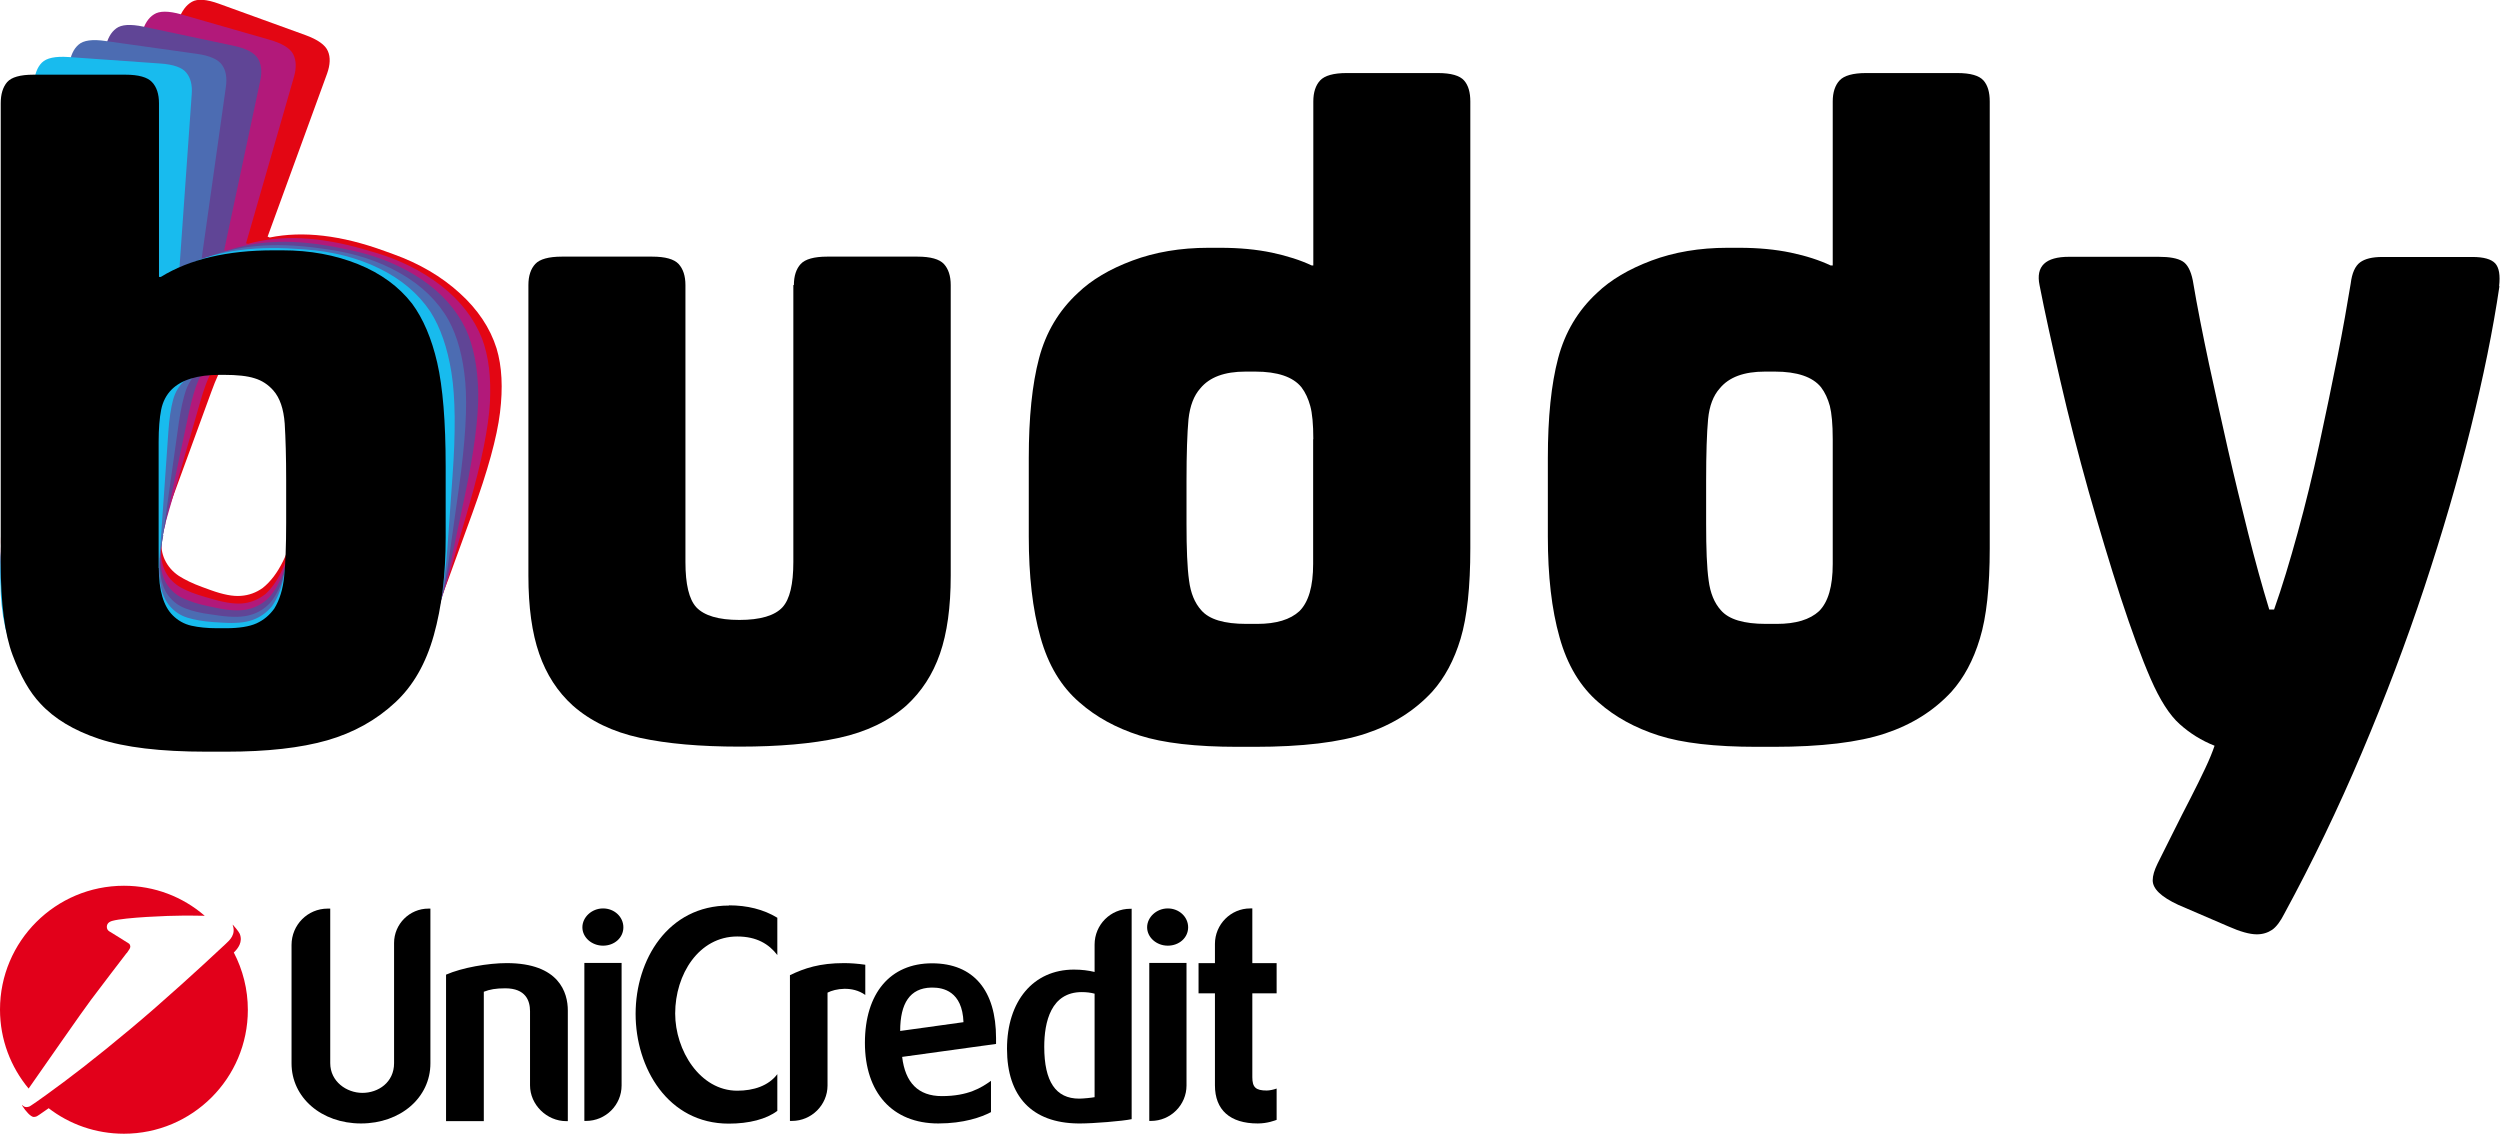
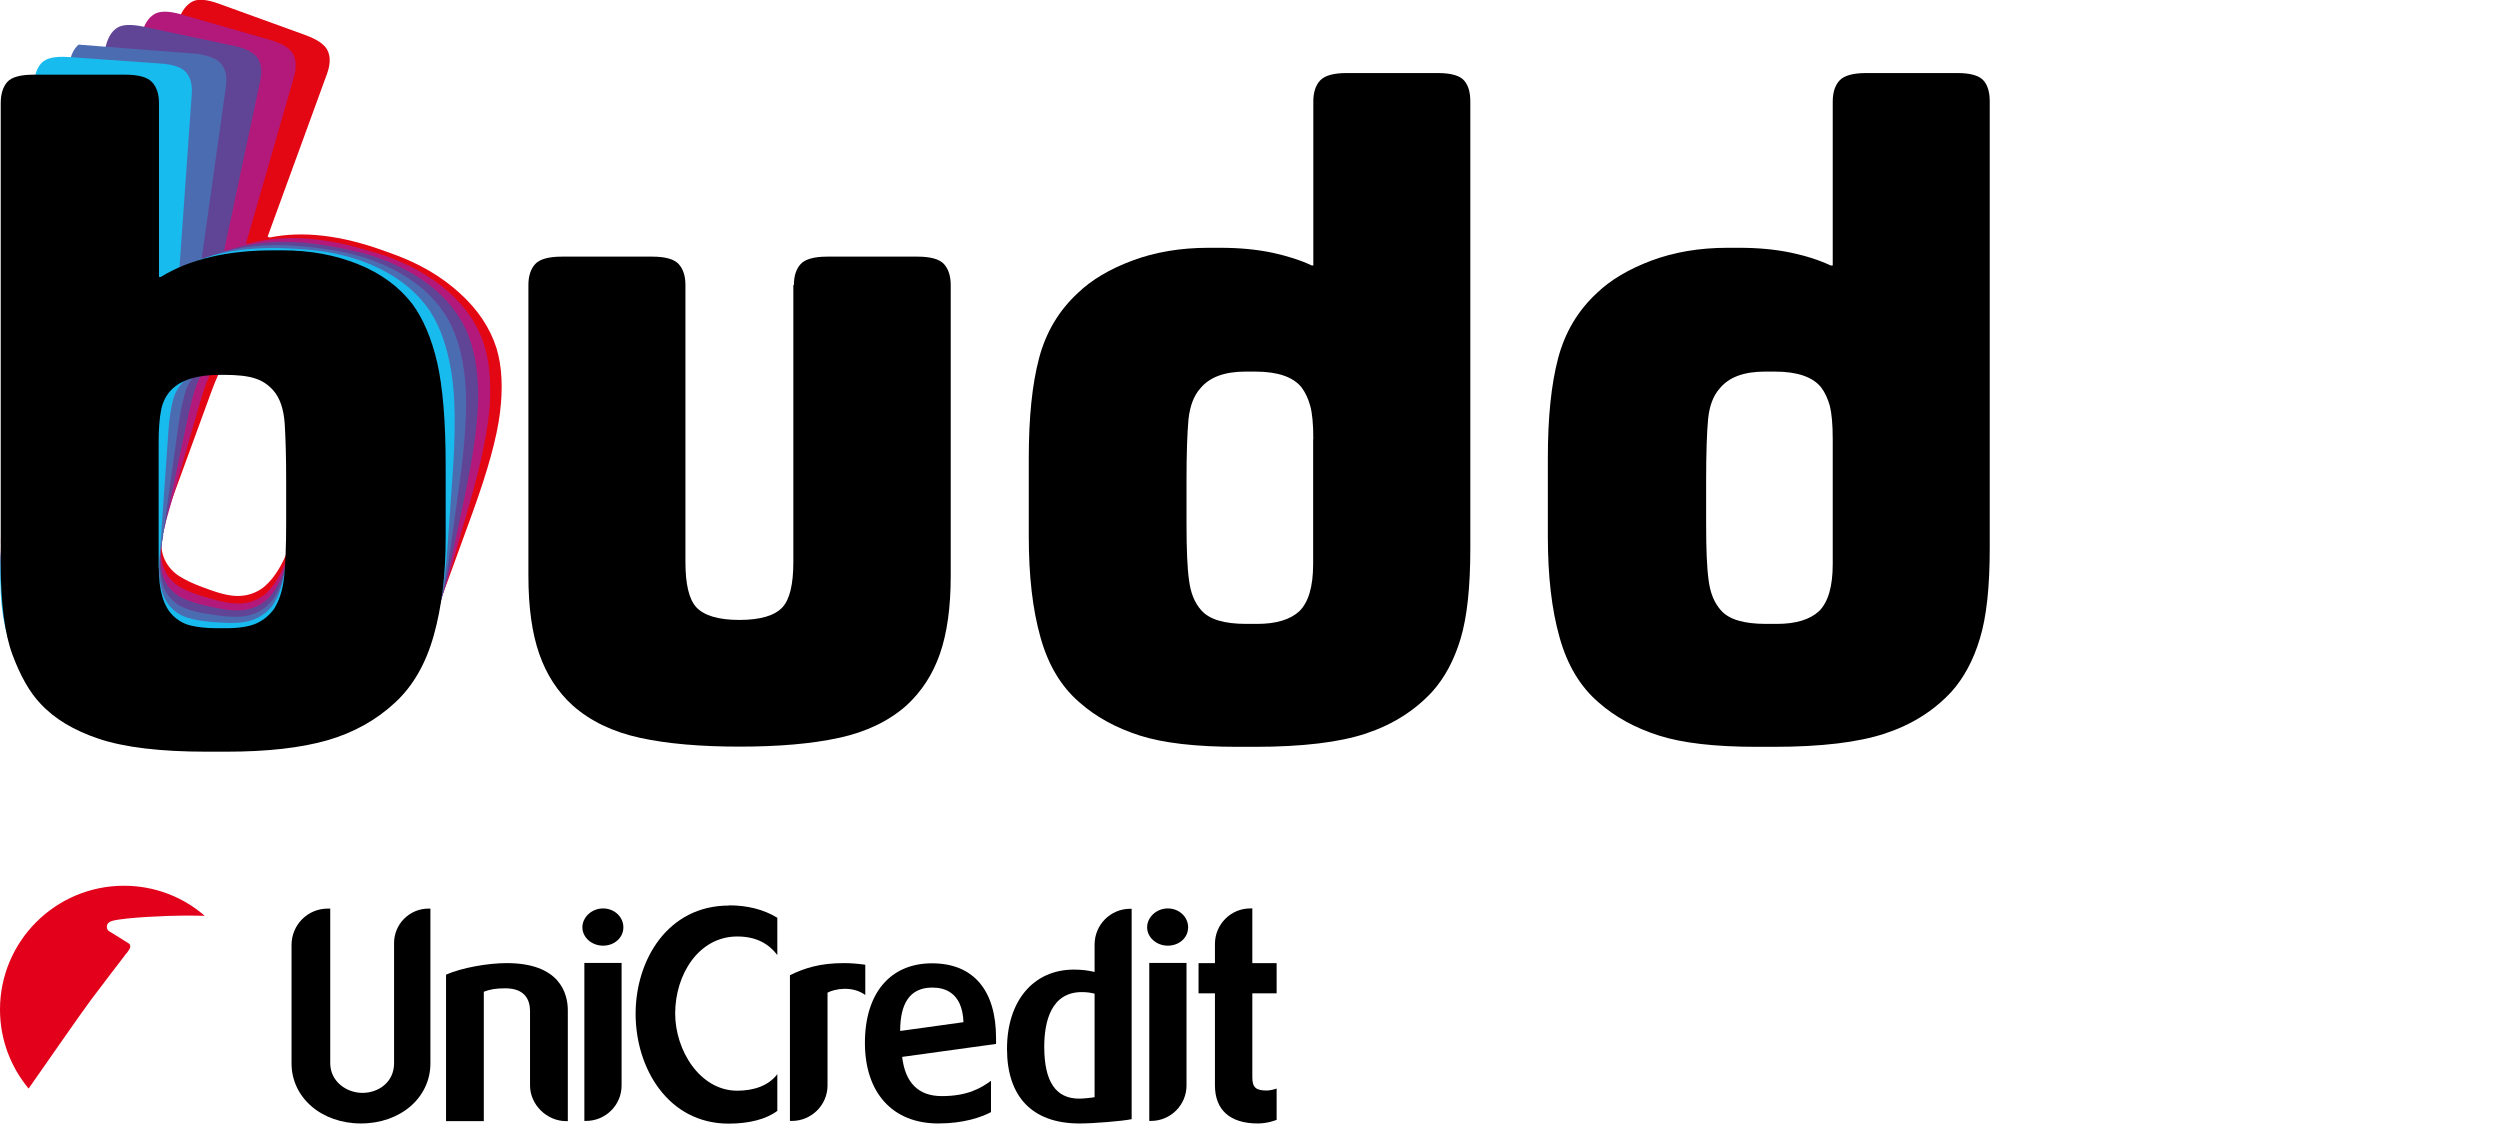
<svg xmlns="http://www.w3.org/2000/svg" width="86" height="39" viewBox="0 0 86 39" fill="none">
  <g clip-path="url(#clip0_87_672)">
    <path d="M27.31 9.806C27.31 9.49 27.39 9.249 27.545 9.081C27.699 8.914 28.009 8.828 28.454 8.828H31.56C32.012 8.828 32.315 8.914 32.47 9.081C32.624 9.249 32.705 9.49 32.705 9.806V19.803C32.705 20.887 32.581 21.778 32.334 22.49C32.086 23.202 31.702 23.79 31.183 24.267C30.576 24.805 29.803 25.177 28.869 25.381C27.934 25.585 26.79 25.684 25.441 25.684C24.092 25.684 22.948 25.585 22.014 25.381C21.079 25.177 20.306 24.805 19.7 24.267C19.18 23.796 18.796 23.202 18.549 22.49C18.301 21.778 18.177 20.887 18.177 19.803V9.806C18.177 9.49 18.258 9.249 18.413 9.081C18.567 8.914 18.877 8.828 19.328 8.828H22.434C22.886 8.828 23.189 8.914 23.344 9.081C23.498 9.249 23.579 9.49 23.579 9.806V19.333C23.579 20.101 23.703 20.614 23.95 20.887C24.222 21.178 24.717 21.326 25.435 21.326C26.153 21.326 26.654 21.178 26.92 20.887C27.167 20.614 27.291 20.101 27.291 19.333V9.806H27.31Z" fill="black" />
    <path d="M45.178 9.131V3.491C45.178 3.176 45.258 2.934 45.413 2.767C45.568 2.6 45.877 2.513 46.322 2.513H49.465C49.917 2.513 50.214 2.6 50.363 2.767C50.511 2.934 50.579 3.176 50.579 3.491V18.862C50.579 20.193 50.468 21.227 50.245 21.97C50.022 22.713 49.694 23.32 49.267 23.796C48.661 24.452 47.9 24.929 46.991 25.232C46.081 25.536 44.8 25.691 43.155 25.691H42.579C41.138 25.691 40.012 25.561 39.201 25.3C38.391 25.041 37.704 24.663 37.141 24.168C36.51 23.629 36.058 22.88 35.792 21.921C35.52 20.961 35.39 19.809 35.39 18.46V15.755C35.39 14.356 35.507 13.217 35.743 12.325C35.978 11.434 36.423 10.685 37.079 10.078C37.549 9.626 38.174 9.255 38.954 8.964C39.733 8.673 40.606 8.524 41.571 8.524H41.979C42.635 8.524 43.223 8.58 43.755 8.691C44.281 8.803 44.739 8.951 45.122 9.131H45.19H45.178ZM45.178 15.111C45.178 14.591 45.141 14.213 45.073 13.966C45.005 13.718 44.906 13.501 44.77 13.322C44.479 12.963 43.947 12.783 43.179 12.783H42.845C42.121 12.783 41.608 12.975 41.292 13.359C41.07 13.607 40.934 13.96 40.884 14.424C40.841 14.888 40.816 15.588 40.816 16.535V18.02C40.816 18.875 40.841 19.525 40.903 19.964C40.958 20.404 41.1 20.744 41.323 20.992C41.596 21.308 42.109 21.462 42.876 21.462H43.247C43.903 21.462 44.386 21.314 44.701 21.023C45.017 20.707 45.172 20.169 45.172 19.401V15.111H45.178Z" fill="black" />
    <path d="M63.046 9.131V3.491C63.046 3.176 63.127 2.934 63.281 2.767C63.436 2.6 63.745 2.513 64.191 2.513H67.334C67.785 2.513 68.082 2.6 68.231 2.767C68.379 2.934 68.447 3.176 68.447 3.491V18.862C68.447 20.193 68.336 21.227 68.107 21.97C67.884 22.713 67.556 23.32 67.13 23.796C66.523 24.452 65.762 24.929 64.847 25.232C63.931 25.536 62.656 25.691 61.011 25.691H60.435C58.994 25.691 57.868 25.561 57.057 25.3C56.247 25.041 55.56 24.663 54.997 24.168C54.366 23.629 53.914 22.88 53.648 21.921C53.376 20.961 53.246 19.809 53.246 18.46V15.755C53.246 14.356 53.363 13.217 53.599 12.325C53.834 11.434 54.279 10.685 54.935 10.078C55.405 9.626 56.036 9.255 56.81 8.964C57.589 8.673 58.462 8.524 59.427 8.524H59.829C60.485 8.524 61.072 8.58 61.605 8.691C62.137 8.803 62.588 8.951 62.972 9.131H63.04H63.046ZM63.046 15.111C63.046 14.591 63.009 14.213 62.947 13.966C62.879 13.718 62.78 13.501 62.644 13.322C62.353 12.963 61.821 12.783 61.054 12.783H60.714C59.99 12.783 59.476 12.975 59.161 13.359C58.938 13.607 58.802 13.96 58.758 14.424C58.715 14.888 58.691 15.588 58.691 16.535V18.02C58.691 18.875 58.715 19.525 58.777 19.964C58.833 20.404 58.975 20.744 59.198 20.992C59.47 21.308 59.984 21.462 60.751 21.462H61.122C61.778 21.462 62.26 21.314 62.576 21.023C62.892 20.707 63.046 20.169 63.046 19.401V15.111Z" fill="black" />
-     <path d="M85.981 9.843C85.759 11.353 85.424 12.988 84.985 14.758C84.546 16.529 84.014 18.342 83.395 20.212C82.776 22.081 82.059 23.976 81.248 25.889C80.438 27.801 79.547 29.652 78.582 31.429C78.445 31.701 78.303 31.887 78.161 31.986C78.012 32.085 77.839 32.141 77.635 32.141C77.388 32.141 77.06 32.048 76.657 31.869L74.931 31.126C74.344 30.853 74.053 30.575 74.053 30.284C74.053 30.123 74.108 29.937 74.22 29.708C74.399 29.349 74.585 28.978 74.777 28.594C74.968 28.21 75.16 27.832 75.352 27.461C75.544 27.09 75.711 26.743 75.859 26.433C76.008 26.118 76.113 25.858 76.181 25.653C75.729 25.474 75.333 25.226 74.981 24.91C74.628 24.595 74.3 24.075 73.985 23.357C73.669 22.632 73.329 21.704 72.951 20.552C72.58 19.407 72.215 18.188 71.85 16.906C71.491 15.625 71.163 14.35 70.873 13.087C70.582 11.824 70.34 10.734 70.161 9.812C70.025 9.156 70.365 8.834 71.176 8.834H74.251C74.634 8.834 74.906 8.883 75.08 8.989C75.247 9.088 75.364 9.31 75.432 9.645C75.587 10.567 75.779 11.527 75.989 12.517C76.206 13.508 76.422 14.492 76.645 15.476C76.868 16.454 77.103 17.414 77.338 18.349C77.573 19.283 77.814 20.156 78.062 20.967H78.229C78.501 20.2 78.767 19.32 79.039 18.33C79.312 17.34 79.559 16.324 79.782 15.29C80.005 14.257 80.215 13.254 80.407 12.282C80.599 11.316 80.747 10.468 80.865 9.75C80.908 9.391 81.019 9.15 81.186 9.026C81.353 8.902 81.607 8.84 81.947 8.84H85.053C85.437 8.84 85.697 8.914 85.833 9.057C85.969 9.205 86.012 9.465 85.969 9.849L85.981 9.843Z" fill="black" />
    <path fill-rule="evenodd" clip-rule="evenodd" d="M4.436 32.679C4.436 32.679 4.436 32.673 4.442 32.667C4.51 32.574 4.479 32.5 4.442 32.463C4.411 32.438 3.756 32.036 3.756 32.036C3.706 32.005 3.675 31.949 3.675 31.887C3.675 31.788 3.731 31.714 3.867 31.677C4.294 31.559 5.785 31.497 6.292 31.497C6.465 31.497 6.769 31.497 7.041 31.503L7.028 31.491C6.286 30.853 5.321 30.47 4.263 30.47C1.912 30.47 0 32.376 0 34.729C0 35.762 0.371 36.709 0.984 37.446C1.522 36.679 2.84 34.778 3.131 34.394C3.465 33.949 4.226 32.952 4.356 32.785H4.362L4.442 32.667L4.436 32.679Z" fill="#E2001A" />
-     <path fill-rule="evenodd" clip-rule="evenodd" d="M1.664 38.115C2.382 38.672 3.285 39 4.263 39C6.614 39 8.526 37.093 8.526 34.741C8.526 34.029 8.352 33.361 8.043 32.766C8.192 32.624 8.359 32.401 8.247 32.122C8.21 32.042 8.049 31.85 8.006 31.807V31.825C8.117 32.141 7.913 32.333 7.765 32.469C7.684 32.543 6.602 33.565 5.333 34.673C4.213 35.651 2.964 36.648 2.24 37.186C1.219 37.948 1.021 38.059 1.021 38.059C0.996 38.071 0.947 38.084 0.916 38.084C0.854 38.084 0.798 38.059 0.767 38.01C0.767 38.01 0.761 38.034 0.767 38.041C0.879 38.22 1.058 38.424 1.163 38.424C1.194 38.424 1.244 38.412 1.268 38.4C1.268 38.4 1.349 38.356 1.677 38.121L1.664 38.115Z" fill="#E2001A" />
    <path d="M14.806 31.25V36.58C14.806 37.756 13.779 38.647 12.418 38.647C11.056 38.647 10.029 37.756 10.029 36.58V32.506C10.029 31.819 10.58 31.256 11.273 31.256H11.36V36.573C11.36 37.205 11.922 37.595 12.467 37.595C13.011 37.595 13.556 37.236 13.556 36.573V32.438C13.556 31.788 14.088 31.256 14.738 31.256H14.806V31.25Z" fill="black" />
    <path d="M17.429 33.131C19.242 33.131 19.533 34.153 19.533 34.76V38.567H19.477C18.809 38.567 18.233 38.003 18.233 37.335V34.784C18.233 34.425 18.085 33.998 17.38 33.998C17.052 33.998 16.854 34.035 16.643 34.116V38.567H15.344V33.528C15.895 33.286 16.792 33.131 17.429 33.131Z" fill="black" />
    <path d="M20.745 31.25C21.135 31.25 21.444 31.541 21.444 31.899C21.444 32.259 21.135 32.531 20.745 32.531C20.355 32.531 20.034 32.246 20.034 31.899C20.034 31.553 20.355 31.25 20.745 31.25ZM21.383 33.131V37.341C21.383 38.01 20.838 38.56 20.157 38.56H20.102V33.125H21.383V33.131Z" fill="black" />
    <path d="M25.082 31.144C25.695 31.144 26.264 31.28 26.74 31.571V32.853C26.45 32.475 26.029 32.215 25.361 32.215C24.043 32.215 23.226 33.515 23.226 34.865C23.226 36.134 24.08 37.52 25.361 37.52C25.924 37.52 26.437 37.353 26.74 36.951V38.214C26.363 38.499 25.769 38.653 25.07 38.653C22.973 38.653 21.865 36.734 21.865 34.877C21.865 33.02 22.973 31.151 25.076 31.151L25.082 31.144Z" fill="black" />
    <path d="M29.036 33.131C29.252 33.131 29.518 33.15 29.766 33.187V34.227C29.32 33.905 28.727 34.011 28.467 34.147V37.341C28.467 38.01 27.916 38.56 27.242 38.56H27.174V33.546C27.675 33.305 28.194 33.131 29.036 33.131Z" fill="black" />
    <path d="M34.264 35.911L31.034 36.357C31.139 37.242 31.585 37.706 32.401 37.706C33.305 37.706 33.763 37.415 34.09 37.18V38.257C33.763 38.431 33.15 38.647 32.278 38.647C30.694 38.647 29.753 37.582 29.753 35.874C29.753 34.165 30.626 33.138 32.061 33.138C33.497 33.138 34.264 34.079 34.264 35.707V35.911ZM33.144 35.168C33.107 34.091 32.432 33.973 32.08 33.973H32.03C31.306 33.992 30.966 34.506 30.966 35.465L33.15 35.162L33.144 35.168Z" fill="black" />
    <path d="M38.929 31.25V38.499C38.62 38.567 37.599 38.647 37.172 38.647H37.085C35.501 38.629 34.641 37.719 34.641 36.078C34.641 34.438 35.545 33.354 36.943 33.354C37.215 33.354 37.444 33.385 37.654 33.435V32.494C37.654 31.813 38.199 31.262 38.88 31.262H38.935L38.929 31.25ZM37.661 34.184C37.525 34.147 37.376 34.128 37.215 34.128C36.151 34.128 35.922 35.156 35.922 36.01C35.922 37.205 36.318 37.793 37.122 37.793C37.258 37.793 37.562 37.762 37.654 37.743V34.184H37.661Z" fill="black" />
    <path d="M40.172 31.25C40.562 31.25 40.872 31.541 40.872 31.899C40.872 32.259 40.562 32.531 40.172 32.531C39.783 32.531 39.461 32.246 39.461 31.899C39.461 31.553 39.783 31.25 40.172 31.25ZM40.816 33.131V37.341C40.816 38.01 40.271 38.56 39.591 38.56H39.535V33.125H40.816V33.131Z" fill="black" />
    <path d="M43.08 31.25V33.131H43.916V34.171H43.08V37.056C43.08 37.403 43.198 37.514 43.575 37.514C43.674 37.514 43.817 37.483 43.916 37.446V38.523C43.86 38.542 43.606 38.647 43.266 38.647C42.313 38.647 41.794 38.183 41.794 37.335V34.171H41.23V33.131H41.794V32.469C41.794 31.8 42.338 31.25 43.006 31.25H43.087H43.08Z" fill="black" />
    <path d="M9.274 8.171C10.419 7.936 11.743 8.091 13.234 8.636L13.525 8.741C14.422 9.063 15.183 9.509 15.808 10.078C16.433 10.641 16.86 11.279 17.082 11.985C17.268 12.604 17.305 13.341 17.2 14.195C17.095 15.049 16.779 16.194 16.253 17.643L15.418 19.939C14.985 21.128 14.472 22.137 13.884 22.96C13.296 23.784 12.615 24.353 11.848 24.675C11.019 25.022 10.134 25.164 9.194 25.102C8.253 25.034 7.121 24.762 5.797 24.285L5.16 24.05C3.669 23.505 2.561 22.948 1.844 22.379C1.126 21.803 0.631 21.19 0.359 20.54C0.148 20.057 0.043 19.426 0.031 18.652C0.025 17.878 0.26 16.844 0.73 15.544L6.144 0.675C6.255 0.378 6.404 0.173 6.602 0.062C6.8 -0.05 7.109 -0.025 7.536 0.13L10.506 1.207C10.932 1.362 11.192 1.548 11.279 1.758C11.372 1.969 11.359 2.229 11.254 2.526L9.206 8.14L9.268 8.165L9.274 8.171ZM5.779 17.556C5.513 18.28 5.475 18.844 5.667 19.252C5.779 19.488 5.94 19.667 6.15 19.809C6.366 19.946 6.632 20.076 6.954 20.193L7.245 20.299C7.672 20.453 8.018 20.521 8.291 20.497C8.563 20.478 8.816 20.385 9.039 20.224C9.311 20.008 9.54 19.704 9.738 19.302C9.93 18.906 10.165 18.33 10.438 17.587L10.939 16.219C11.211 15.476 11.415 14.857 11.557 14.368C11.7 13.879 11.706 13.477 11.582 13.167C11.483 12.913 11.328 12.709 11.118 12.548C10.908 12.387 10.592 12.232 10.171 12.078L10.041 12.028C9.318 11.768 8.736 11.737 8.303 11.935C8.068 12.04 7.876 12.22 7.728 12.468C7.579 12.715 7.424 13.05 7.27 13.477L5.779 17.556Z" fill="#E30613" />
    <path d="M8.532 8.388C9.658 8.072 10.988 8.134 12.51 8.574L12.807 8.66C13.723 8.92 14.515 9.317 15.177 9.83C15.845 10.351 16.309 10.957 16.581 11.644C16.81 12.251 16.897 12.981 16.854 13.842C16.804 14.702 16.575 15.866 16.148 17.346L15.474 19.692C15.121 20.911 14.682 21.951 14.156 22.812C13.63 23.672 12.987 24.291 12.244 24.663C11.44 25.071 10.567 25.276 9.627 25.276C8.687 25.276 7.536 25.084 6.187 24.694L5.531 24.508C4.003 24.069 2.865 23.592 2.104 23.072C1.343 22.552 0.81 21.97 0.495 21.339C0.254 20.868 0.099 20.249 0.037 19.475C-0.025 18.701 0.136 17.655 0.513 16.331L4.882 1.133C4.968 0.83 5.104 0.613 5.296 0.495C5.482 0.371 5.797 0.371 6.237 0.495L9.274 1.368C9.707 1.492 9.98 1.659 10.085 1.863C10.19 2.068 10.202 2.328 10.116 2.631L8.464 8.37L8.532 8.388ZM5.698 17.996C5.488 18.732 5.488 19.302 5.704 19.692C5.828 19.915 6.001 20.088 6.224 20.212C6.447 20.336 6.725 20.441 7.053 20.534L7.35 20.62C7.783 20.744 8.142 20.788 8.408 20.75C8.674 20.713 8.922 20.602 9.138 20.429C9.392 20.193 9.602 19.871 9.769 19.463C9.936 19.048 10.128 18.466 10.345 17.705L10.747 16.306C10.963 15.544 11.13 14.913 11.236 14.418C11.341 13.922 11.322 13.52 11.174 13.217C11.056 12.969 10.889 12.777 10.666 12.635C10.45 12.492 10.122 12.356 9.683 12.232L9.553 12.195C8.81 11.985 8.229 11.991 7.808 12.226C7.585 12.35 7.406 12.542 7.27 12.796C7.134 13.056 7.01 13.396 6.886 13.829L5.686 18.008L5.698 17.996Z" fill="#B2197A" />
    <path d="M7.771 8.636C8.872 8.246 10.202 8.215 11.755 8.543L12.052 8.605C12.986 8.803 13.797 9.137 14.496 9.608C15.195 10.078 15.703 10.654 16.024 11.322C16.29 11.911 16.433 12.635 16.451 13.495C16.464 14.356 16.309 15.538 15.993 17.042L15.486 19.432C15.22 20.67 14.855 21.741 14.385 22.632C13.915 23.53 13.321 24.186 12.603 24.613C11.829 25.071 10.976 25.338 10.035 25.406C9.095 25.474 7.938 25.356 6.558 25.065L5.89 24.923C4.337 24.595 3.161 24.192 2.37 23.728C1.578 23.258 1.002 22.719 0.643 22.112C0.371 21.66 0.173 21.054 0.062 20.286C-0.056 19.519 0.031 18.466 0.322 17.117L3.625 1.647C3.694 1.337 3.811 1.114 3.997 0.978C4.176 0.842 4.485 0.823 4.931 0.916L8.024 1.572C8.47 1.665 8.748 1.814 8.872 2.012C8.99 2.21 9.021 2.464 8.953 2.773L7.709 8.617L7.777 8.63L7.771 8.636ZM5.618 18.41C5.457 19.166 5.5 19.729 5.741 20.101C5.884 20.317 6.069 20.478 6.298 20.583C6.533 20.689 6.812 20.781 7.146 20.849L7.443 20.911C7.888 21.004 8.241 21.023 8.513 20.961C8.779 20.905 9.014 20.781 9.219 20.59C9.46 20.342 9.645 20.001 9.782 19.581C9.918 19.16 10.066 18.559 10.233 17.785L10.536 16.355C10.704 15.581 10.821 14.944 10.895 14.436C10.97 13.929 10.92 13.532 10.747 13.241C10.611 13.006 10.431 12.82 10.202 12.691C9.973 12.56 9.639 12.449 9.194 12.356L9.058 12.325C8.303 12.164 7.728 12.214 7.319 12.48C7.103 12.622 6.942 12.82 6.824 13.087C6.707 13.353 6.608 13.706 6.509 14.145L5.605 18.392L5.618 18.41Z" fill="#604596" />
-     <path d="M7.004 8.908C8.074 8.444 9.398 8.32 10.97 8.537L11.273 8.58C12.213 8.71 13.055 8.989 13.785 9.41C14.515 9.83 15.065 10.363 15.431 11.013C15.74 11.582 15.932 12.294 16.006 13.149C16.08 14.003 16.006 15.198 15.796 16.714L15.455 19.135C15.282 20.391 14.985 21.481 14.583 22.403C14.175 23.326 13.63 24.031 12.95 24.502C12.213 25.016 11.378 25.338 10.444 25.468C9.509 25.598 8.346 25.567 6.954 25.375L6.28 25.282C4.708 25.059 3.508 24.743 2.685 24.335C1.862 23.92 1.25 23.425 0.854 22.843C0.551 22.41 0.309 21.821 0.142 21.066C-0.025 20.311 -0.012 19.252 0.179 17.884L2.382 2.229C2.425 1.913 2.53 1.684 2.704 1.535C2.871 1.387 3.18 1.343 3.632 1.411L6.762 1.851C7.214 1.913 7.505 2.043 7.635 2.229C7.771 2.42 7.814 2.668 7.771 2.984L6.936 8.896L7.004 8.908ZM5.544 18.813C5.438 19.574 5.519 20.131 5.791 20.491C5.946 20.695 6.144 20.843 6.379 20.93C6.62 21.023 6.905 21.091 7.245 21.134L7.548 21.178C8 21.239 8.352 21.233 8.619 21.153C8.885 21.079 9.107 20.936 9.299 20.732C9.522 20.466 9.683 20.119 9.788 19.686C9.893 19.259 10.004 18.646 10.116 17.866L10.32 16.423C10.431 15.637 10.506 14.993 10.543 14.486C10.58 13.978 10.506 13.582 10.314 13.303C10.159 13.074 9.967 12.907 9.732 12.796C9.497 12.684 9.151 12.591 8.705 12.53L8.569 12.511C7.808 12.406 7.233 12.492 6.849 12.783C6.645 12.938 6.496 13.149 6.397 13.421C6.305 13.693 6.224 14.052 6.156 14.504L5.55 18.807L5.544 18.813Z" fill="#4C6CB2" />
+     <path d="M7.004 8.908C8.074 8.444 9.398 8.32 10.97 8.537L11.273 8.58C12.213 8.71 13.055 8.989 13.785 9.41C14.515 9.83 15.065 10.363 15.431 11.013C15.74 11.582 15.932 12.294 16.006 13.149C16.08 14.003 16.006 15.198 15.796 16.714L15.455 19.135C15.282 20.391 14.985 21.481 14.583 22.403C14.175 23.326 13.63 24.031 12.95 24.502C12.213 25.016 11.378 25.338 10.444 25.468C9.509 25.598 8.346 25.567 6.954 25.375L6.28 25.282C4.708 25.059 3.508 24.743 2.685 24.335C1.862 23.92 1.25 23.425 0.854 22.843C0.551 22.41 0.309 21.821 0.142 21.066C-0.025 20.311 -0.012 19.252 0.179 17.884L2.382 2.229C2.425 1.913 2.53 1.684 2.704 1.535L6.762 1.851C7.214 1.913 7.505 2.043 7.635 2.229C7.771 2.42 7.814 2.668 7.771 2.984L6.936 8.896L7.004 8.908ZM5.544 18.813C5.438 19.574 5.519 20.131 5.791 20.491C5.946 20.695 6.144 20.843 6.379 20.93C6.62 21.023 6.905 21.091 7.245 21.134L7.548 21.178C8 21.239 8.352 21.233 8.619 21.153C8.885 21.079 9.107 20.936 9.299 20.732C9.522 20.466 9.683 20.119 9.788 19.686C9.893 19.259 10.004 18.646 10.116 17.866L10.32 16.423C10.431 15.637 10.506 14.993 10.543 14.486C10.58 13.978 10.506 13.582 10.314 13.303C10.159 13.074 9.967 12.907 9.732 12.796C9.497 12.684 9.151 12.591 8.705 12.53L8.569 12.511C7.808 12.406 7.233 12.492 6.849 12.783C6.645 12.938 6.496 13.149 6.397 13.421C6.305 13.693 6.224 14.052 6.156 14.504L5.55 18.807L5.544 18.813Z" fill="#4C6CB2" />
    <path d="M6.249 9.205C7.288 8.667 8.6 8.45 10.184 8.561L10.487 8.58C11.433 8.648 12.293 8.865 13.048 9.236C13.809 9.608 14.391 10.103 14.805 10.722C15.152 11.267 15.393 11.966 15.529 12.814C15.665 13.662 15.678 14.857 15.566 16.386L15.393 18.825C15.306 20.088 15.09 21.196 14.75 22.149C14.409 23.103 13.914 23.84 13.265 24.36C12.566 24.923 11.755 25.3 10.833 25.499C9.911 25.697 8.748 25.746 7.344 25.647L6.663 25.598C5.079 25.486 3.86 25.257 3.013 24.898C2.159 24.545 1.516 24.093 1.076 23.536C0.742 23.128 0.464 22.552 0.241 21.809C0.018 21.066 -0.044 20.008 0.055 18.633L1.169 2.866C1.194 2.55 1.28 2.315 1.441 2.154C1.602 1.993 1.905 1.931 2.357 1.962L5.512 2.185C5.964 2.216 6.267 2.321 6.41 2.501C6.558 2.68 6.62 2.928 6.595 3.244L6.174 9.199H6.242L6.249 9.205ZM5.481 19.191C5.426 19.958 5.55 20.509 5.84 20.849C6.007 21.041 6.212 21.178 6.459 21.252C6.707 21.326 6.997 21.376 7.338 21.401L7.641 21.419C8.092 21.45 8.445 21.419 8.705 21.32C8.959 21.227 9.175 21.072 9.355 20.856C9.553 20.577 9.695 20.218 9.769 19.779C9.843 19.345 9.911 18.726 9.967 17.94L10.072 16.485C10.128 15.693 10.159 15.043 10.159 14.535C10.159 14.028 10.054 13.638 9.85 13.371C9.682 13.155 9.478 13 9.237 12.901C8.996 12.802 8.643 12.74 8.191 12.709H8.055C7.288 12.647 6.719 12.777 6.354 13.093C6.162 13.26 6.026 13.483 5.952 13.761C5.877 14.04 5.822 14.405 5.791 14.857L5.488 19.191H5.481Z" fill="#18BBEE" />
    <path d="M5.531 9.527C6.527 8.914 7.82 8.611 9.41 8.611H9.714C10.666 8.611 11.533 8.772 12.318 9.088C13.098 9.403 13.717 9.855 14.174 10.443C14.558 10.963 14.849 11.644 15.041 12.48C15.232 13.316 15.331 14.504 15.331 16.046V18.491C15.331 19.76 15.195 20.881 14.923 21.852C14.651 22.824 14.212 23.592 13.599 24.161C12.943 24.774 12.158 25.208 11.254 25.468C10.345 25.728 9.188 25.858 7.783 25.858H7.103C5.513 25.858 4.288 25.709 3.409 25.418C2.537 25.127 1.862 24.719 1.386 24.199C1.021 23.815 0.705 23.258 0.433 22.533C0.161 21.809 0.025 20.757 0.025 19.376V3.553C0.025 3.238 0.099 2.996 0.247 2.823C0.396 2.656 0.693 2.569 1.151 2.569H4.312C4.764 2.569 5.073 2.656 5.228 2.823C5.389 2.99 5.469 3.238 5.469 3.553V9.527H5.537H5.531ZM5.463 19.537C5.463 20.305 5.624 20.849 5.939 21.165C6.119 21.345 6.335 21.469 6.583 21.524C6.83 21.58 7.127 21.611 7.468 21.611H7.771C8.223 21.611 8.575 21.555 8.823 21.444C9.07 21.332 9.274 21.159 9.435 20.936C9.615 20.645 9.732 20.274 9.775 19.834C9.819 19.395 9.844 18.776 9.844 17.983V16.522C9.844 15.73 9.825 15.08 9.794 14.572C9.757 14.065 9.627 13.687 9.404 13.433C9.225 13.229 9.008 13.087 8.755 13.012C8.507 12.932 8.154 12.895 7.703 12.895H7.567C6.793 12.895 6.243 13.062 5.902 13.402C5.723 13.582 5.599 13.817 5.544 14.096C5.488 14.38 5.457 14.746 5.457 15.198V19.543L5.463 19.537Z" fill="black" />
  </g>
  <defs>
    <clipPath id="clip0_87_672">
      <rect width="86" height="39" fill="white" />
    </clipPath>
  </defs>
</svg>